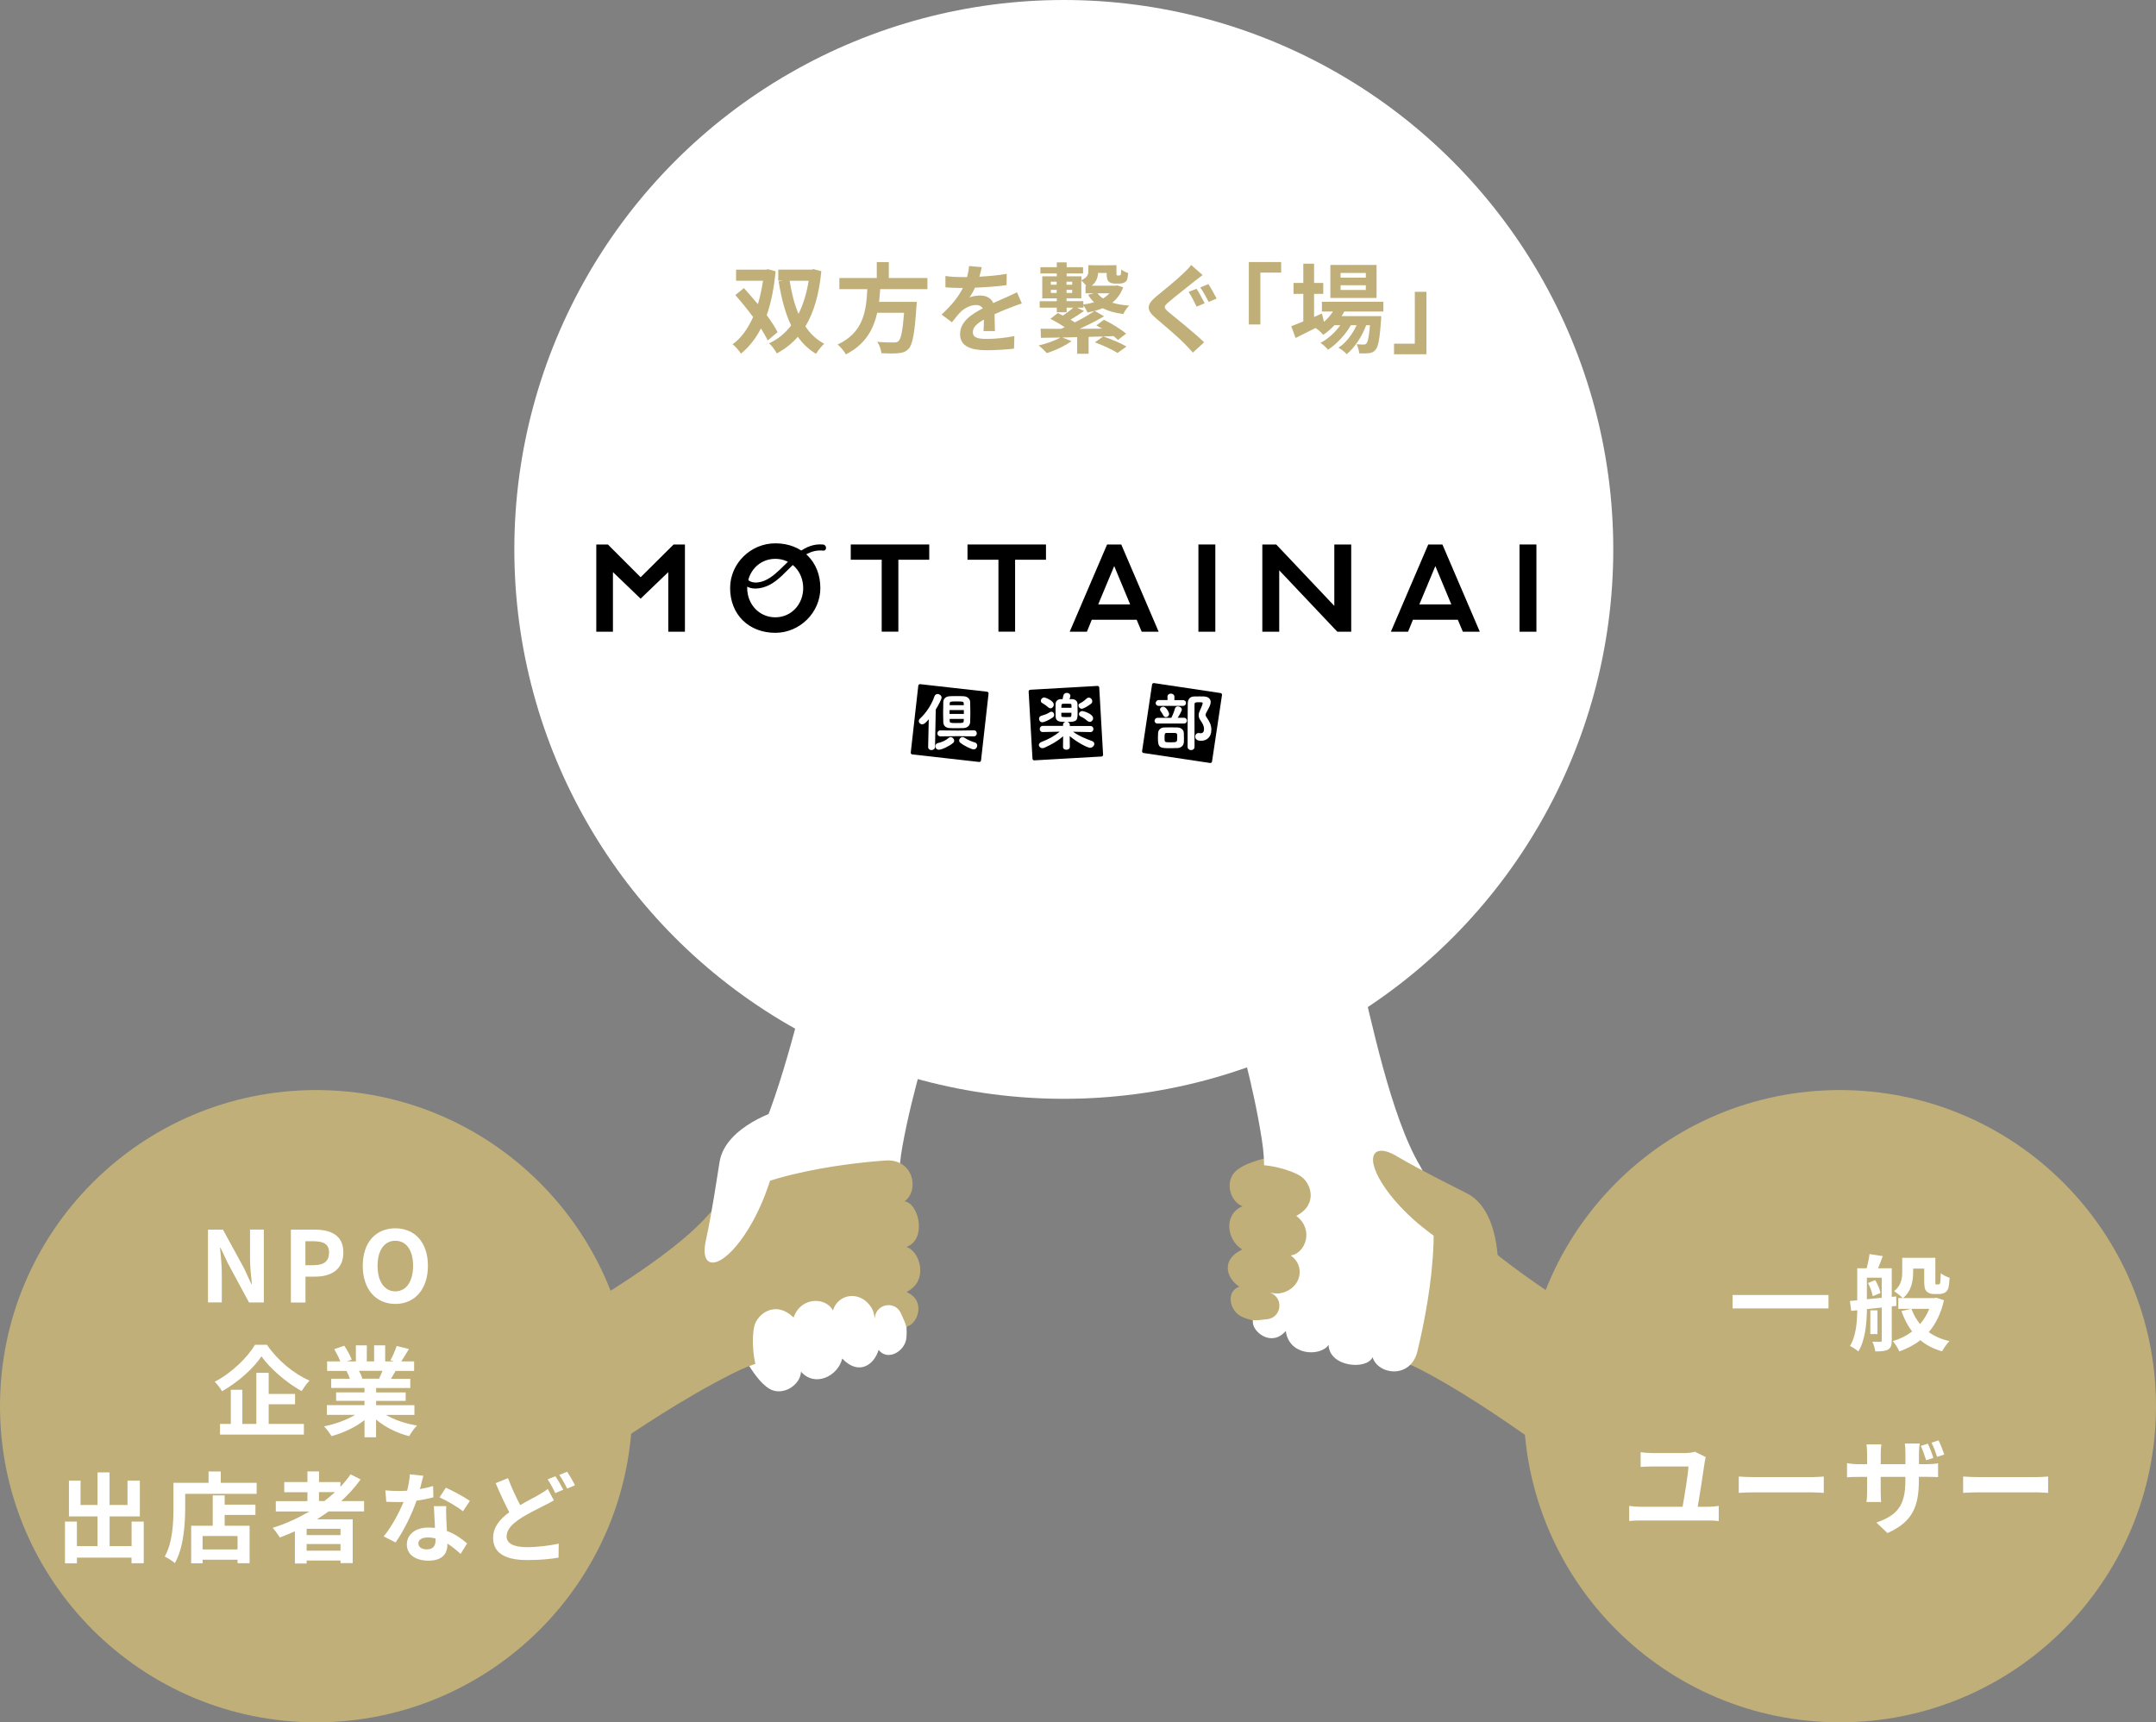
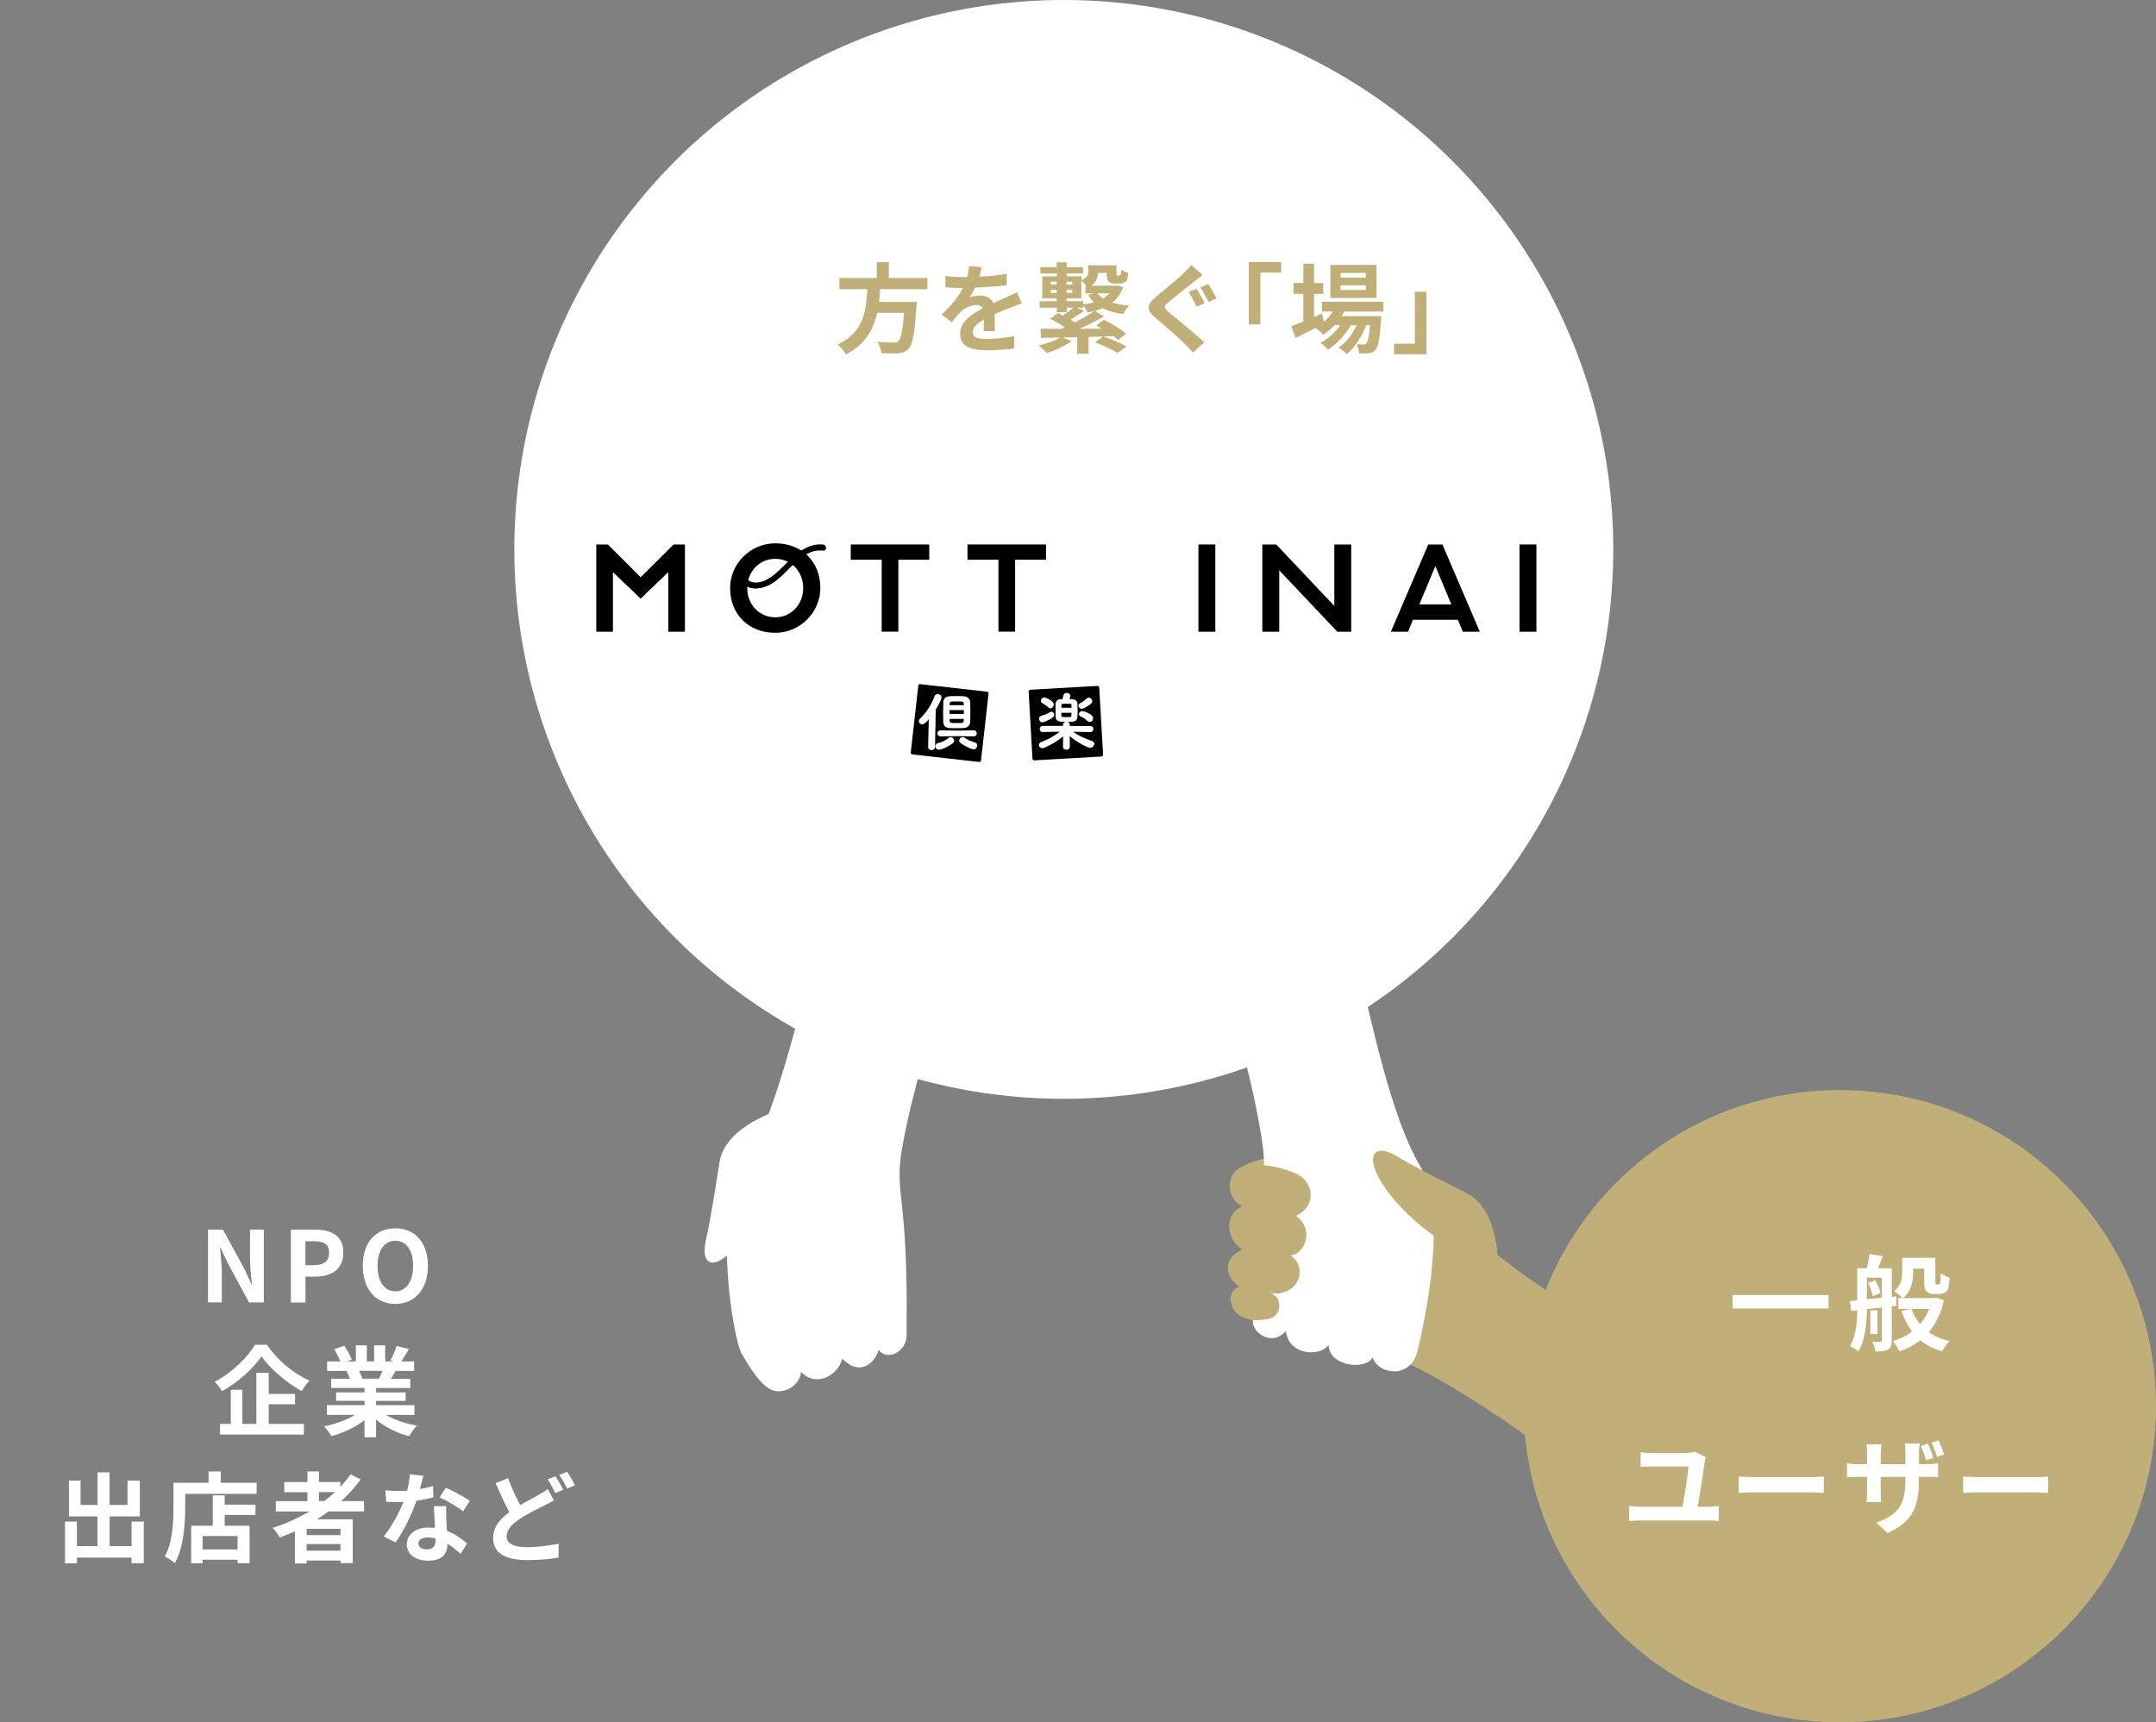
<svg xmlns="http://www.w3.org/2000/svg" id="_レイヤー_2" width="354.59" height="283.3" viewBox="0 0 354.59 283.3">
  <rect x="0" y="0" width="354.59" height="283.3" fill="#808080" stroke="none" />
  <defs>
    <style>.cls-1{stroke-miterlimit:10;stroke-width:.54px;}.cls-1,.cls-2,.cls-3{fill:#000;}.cls-1,.cls-3{stroke:#000;}.cls-2,.cls-4,.cls-5{stroke-width:0px;}.cls-4{fill:#c0af79;}.cls-5{fill:#fff;}.cls-3{stroke-linejoin:round;stroke-width:.57px;}</style>
  </defs>
  <g id="_レイヤー_2のコピー_10">
    <circle class="cls-5" cx="174.96" cy="90.37" r="90.37" />
    <rect class="cls-3" x="150.66" y="113.41" width="11.06" height="11.06" transform="translate(14.3 -16.75) rotate(6.43)" />
    <rect class="cls-3" x="169.77" y="113.41" width="11.06" height="11.06" transform="translate(-6.5 10.2) rotate(-3.27)" />
-     <rect class="cls-3" x="188.87" y="113.41" width="11.06" height="11.06" transform="translate(19.8 -27.53) rotate(8.53)" />
    <path class="cls-5" d="M152.74,118.32c-.48.56-.76.82-1.07.82s-.56-.25-.56-.53c0-.14.06-.28.21-.42.99-.92,1.88-2.24,2.37-3.66.09-.26.3-.37.51-.37.32,0,.66.25.66.58,0,.27-.54,1.29-.96,1.97l-.12,6.14c0,.35-.3.53-.59.53-.27,0-.54-.17-.54-.51v-.02l.1-4.53ZM154.41,123.32c-.36,0-.58-.29-.58-.57,0-.24.15-.47.48-.54.52-.11,1.2-.38,1.7-.83.1-.09.23-.14.33-.14.31,0,.59.3.59.6,0,.14-.05.26-.19.38-.64.53-1.84,1.1-2.33,1.1ZM160.18,121.12l-2.67-.03-2.85.03h0c-.32,0-.49-.24-.49-.49s.17-.49.49-.49h0l2.88.03,2.64-.04h0c.31,0,.47.25.47.5s-.16.49-.47.49h0ZM158.47,119.76c-.29.01-.66.02-1.02.02-.45,0-.91,0-1.23-.02-.73-.02-1.06-.43-1.08-.97-.02-.42-.03-.95-.03-1.5,0-.62.01-1.28.03-1.82.02-.46.3-.91,1.08-.95.29-.02.71-.02,1.12-.02s.83,0,1.13.02c.67.03,1.07.46,1.09.94.02.52.03,1.16.03,1.78,0,.56-.01,1.1-.03,1.54-.03.52-.41.95-1.1.98ZM158.52,116.8h-2.35v.63h2.35v-.63ZM158.5,115.73c-.02-.35-.09-.35-1.21-.35-.95,0-1.08,0-1.1.36v.25h2.32v-.26ZM156.19,118.25v.33c0,.33.17.35,1.01.35,1.21,0,1.28,0,1.3-.36,0-.1.01-.21.01-.32h-2.32ZM157.95,122.19c-.14-.11-.2-.25-.2-.38,0-.29.25-.57.56-.57.09,0,.21.03.31.1.51.35,1.13.62,1.68.77.29.08.42.3.42.53,0,.3-.23.62-.59.62s-1.54-.57-2.17-1.07Z" />
    <path class="cls-5" d="M176.47,120.35c1.02.75,2,1.11,3.13,1.54.26.09.38.27.38.46,0,.31-.31.65-.71.65s-2.07-.85-3.34-1.92l.02,1.78h0c0,.31-.28.46-.57.46-.27,0-.55-.15-.55-.45h0s.02-1.76.02-1.76c-.86.75-1.75,1.27-3.07,1.88-.11.05-.23.07-.33.07-.34,0-.59-.26-.59-.52,0-.19.12-.36.39-.48,1.22-.48,2.1-.95,3.03-1.71l-2.76.06h-.02c-.33,0-.5-.25-.5-.5s.18-.51.52-.51h3.32s-.01-.15-.01-.15v-.02c0-.27.19-.44.41-.49-.81,0-1.58,0-1.62-.82-.01-.32-.02-.88-.02-1.37,0-.3,0-.58.01-.77.01-.41.29-.75.83-.78.07,0,.19,0,.32,0,.06-.26.12-.57.12-.57.07-.32.32-.46.57-.46.3,0,.59.19.59.5,0,.07-.03.28-.15.53.22,0,.41,0,.49,0,.44.03.82.31.83.76.01.36.02.86.02,1.32,0,1.41-.02,1.67-1.69,1.67.22.05.41.22.41.49v.18h3.36c.35,0,.52.24.52.49s-.17.51-.5.51h-.02l-2.84-.06ZM171.42,118.8c-.33,0-.53-.28-.53-.56,0-.21.1-.42.36-.5.69-.22.85-.25,1.44-.6.08-.05.17-.07.24-.07.25,0,.45.25.45.52,0,.15-.07.3-.23.42-.62.44-1.46.8-1.73.8ZM172.41,116.36c-.33-.3-.76-.59-.98-.71-.18-.09-.25-.23-.25-.38,0-.27.26-.55.57-.55.12,0,1.56.5,1.56,1.19,0,.31-.25.6-.54.6-.11,0-.24-.05-.36-.16ZM176.23,116.42c0-.17-.01-.32-.01-.45,0-.2-.05-.22-.81-.22-.25,0-.5,0-.59.01-.26.02-.26.17-.26.66h1.68ZM174.55,117.24c0,.22,0,.4.01.51,0,.18.11.2.84.2.26,0,.51-.01.59-.01.2-.02.23-.1.23-.7h-1.68ZM177.91,116.58c-.3,0-.54-.28-.54-.54,0-.15.08-.28.26-.36.32-.15.71-.43,1.05-.75.12-.12.27-.18.4-.18.3,0,.56.29.56.59,0,.16-.06.31-.23.44-.51.4-1.24.8-1.5.8ZM178.82,118.57c-.35-.31-.68-.54-1.03-.69-.24-.09-.34-.26-.34-.42,0-.26.24-.5.58-.5.16,0,1.75.45,1.75,1.19,0,.3-.24.59-.54.59-.13,0-.28-.05-.42-.18Z" />
    <path class="cls-5" d="M190.42,119.02c-.36,0-.53-.22-.53-.45,0-.25.19-.5.53-.5h2.22c.19-.34.47-1.03.59-1.5.07-.27.27-.38.49-.38.31,0,.65.22.65.53,0,.26-.52,1.11-.67,1.34h1.01c.34,0,.51.24.51.47s-.17.48-.51.48h-4.29ZM190.61,116.11c-.37,0-.54-.23-.54-.46s.19-.5.54-.5h1.41s-.01-.55-.01-.55h0c0-.34.28-.51.56-.51s.58.17.58.5h0s0,.57,0,.57h1.39c.34,0,.52.23.52.47s-.18.48-.52.48h-3.92ZM193.67,123.04c-.27.02-.64.03-1.03.03-1.83,0-2.2,0-2.2-1.61,0-.28.01-.52.02-.84.02-.55.41-.93.97-.96.29,0,.67-.02,1.03-.02.46,0,.9.01,1.21.02.58.02,1.01.38,1.03.92.01.34.02.63.02.92,0,.18,0,.35-.01.54-.02.55-.4.96-1.04,1.01ZM191.3,117.63c-.12-.25-.29-.51-.41-.65-.08-.09-.11-.2-.11-.28,0-.25.26-.46.53-.46.46,0,.97.91.97,1.2s-.26.52-.52.52c-.18,0-.35-.1-.46-.33ZM193.6,120.84c0-.12-.12-.27-.34-.28-.2,0-.45,0-.7,0s-.49,0-.68,0c-.35.02-.35.16-.35.85s.01.69,1.04.69,1.04-.04,1.04-.81c0-.13,0-.27,0-.45ZM196.57,121.17c0-.3.2-.59.52-.59.04,0,.08,0,.12,0,.09.02.18.03.25.03.19,0,.56-.04.56-.72,0-.47-.25-.94-.55-1.35-.24-.33-.33-.62-.33-.9s.09-.52.21-.77c.12-.28.45-.99.45-1.19,0-.12,0-.17-.6-.17-.53,0-.74.01-.74.33-.01.65-.01,1.29-.01,1.94,0,1.38.01,2.79.01,4.24v.84c0,.35-.28.52-.56.52s-.58-.18-.58-.52c0-3.67,0-5.27.03-7.16.01-.69.36-1.13,1.06-1.14.29-.01.6-.01.91-.01.23,0,.46,0,.69.01.74.03,1.11.41,1.11.93,0,.42-.21.79-.72,1.73-.08.15-.12.26-.12.36,0,.17.09.32.25.54.35.51.7,1.09.7,1.92,0,1.28-.84,1.81-1.7,1.81s-.96-.49-.96-.69Z" />
    <path class="cls-4" d="M239.16,199.74c-6.2-7.46-26.47-10.22-28.84-9.73-11.98,2.49-5.82,4.8-3.36,6.63-2.34.16-3.92,6.17-.52,7.48-2.28.6-3.9,5.54-.19,7.41-3.35,1.28-1.98,5.07-.45,5.59,21.24,7.2,21.49,4.72,28.72,8.62,8.33,4.49,15.65,9.86,19.04,12.22,9.59-1.99,13.45-11.41,11.85-18.4-5.52-3.75-20.05-12.35-26.25-19.82Z" />
    <path class="cls-5" d="M233.59,191.85c4.96,8.34.09,28.08-.48,30.44-1.11,4.57-6.47,3.87-7.37.95-.94,2.15-7.13,1.63-7.23-2.02-1.33,1.95-6.53,1.82-7.04-2.3-2.33,2.73-5.44.17-5.42-1.45.32-22.42,2.74-21.83,1.49-29.95-1.45-9.35-4.06-18.05-5.15-22.03,5.08-8.37,15.25-8.86,21.31-5.01,1.69,6.45,4.93,23.03,9.89,31.36Z" />
    <path class="cls-4" d="M205.29,191.71c-4.21.67-3.62,5.67-.94,6.7-3.16,1.34-2.63,5.51-.05,7.11-3.51,1.68-2.66,4.64-.49,6.12-2.29.84-1.55,4.07.44,4.95,2,.89,2.68.51,4.01.42,2.56-.17,2.94-3.59.62-4.38.97.17,1.56.22,2.52-.15,2.72-1.07,3.18-4.37.89-5.97,2.43-.37,3.87-4.28.9-6.51,3.74-1.97,2.34-5.5.72-6.54-1.62-1.04-5.67-2.21-8.62-1.74Z" />
    <path class="cls-4" d="M229.71,190.18c4.1,2.41,9.65,5.13,11.62,6.15,5.31,2.75,5.18,12.16,4.92,12.66-.27.5-9.14-4.84-9.14-4.84,0,0-5.57-3.45-9.18-8.57-3.61-5.11-2.31-7.81,1.79-5.41Z" />
    <path class="cls-5" d="M122.26,192.1c-5.18,8.2-1.55,28.33-.34,30.44,6.07,10.63,6.36,4.05,7.35,1.15.88,2.18,7.08,1.82,7.28-1.82,1.28,1.98,6.48,2,7.1-2.11,2.25,2.79,5.43.32,5.45-1.3.29-22.42-2.15-21.9-.67-29.98,1.7-9.31,4.54-17.93,5.74-21.88-4.85-8.5-15-9.27-21.17-5.59-1.86,6.4-5.56,22.88-10.74,31.08Z" />
-     <path class="cls-4" d="M116.48,199.83c6.4-7.29,26.68-8.76,29.1-8.94,4.69-.36,5.68,4.96,3.18,6.72,2.34.23,3.75,6.28.31,7.5,2.26.67,3.75,5.64-.01,7.41,3.31,1.37,1.84,5.12.3,5.6-21.43,6.62-21.61,4.13-28.94,7.84-8.45,4.27-15.92,9.43-19.36,11.7-9.53-2.25-13.13-11.77-11.35-18.72,5.62-3.6,20.38-11.81,26.77-19.1Z" />
    <path class="cls-5" d="M125.08,226.8c1.93,3.8,6.51,1.69,6.66-1.18,2.25,2.59,6.05.8,6.78-2.15,2.68,2.82,5.23,1.09,5.98-1.43,1.51,1.92,4.35.22,4.57-1.95.23-2.17-.35-2.7-.84-3.94-.95-2.38-4.32-1.69-4.36.77-.14-.97-.27-1.56-.93-2.35-1.86-2.26-5.14-1.67-5.95.99-1.1-2.19-5.26-2.36-6.47,1.16-3.03-2.95-5.96-.53-6.44,1.34-.49,1.86-.35,6.07,1.01,8.74Z" />
    <path class="cls-5" d="M116.09,204.04c1.02-4.64,1.9-10.76,2.26-12.95.98-5.9,9.97-8.69,10.52-8.59.56.1-1.78,10.19-1.78,10.19,0,0-1.56,6.37-5.31,11.38-3.75,5.01-6.72,4.61-5.69-.04Z" />
    <path class="cls-1" d="M98.34,89.83h1.52l5.5,5.5,5.54-5.5h1.48v13.81h-2.2v-10.17l-4.82,4.63-4.82-4.63v10.17h-2.2v-13.81Z" />
    <path class="cls-1" d="M120.35,96.73c0-3.91,3.26-7.09,7.17-7.09,4.21,0,7.13,2.88,7.13,7.09,0,3.87-3.26,7.09-7.13,7.09-4.21,0-7.17-2.88-7.17-7.09ZM132.37,96.73c0-2.81-2.05-5.08-4.86-5.08s-4.89,2.28-4.89,5.08,2.09,5.08,4.89,5.08,4.86-2.28,4.86-5.08Z" />
    <path class="cls-1" d="M145.27,91.8h-5.08v-1.97h12.37v1.97h-5.08v11.83h-2.2v-11.83Z" />
    <path class="cls-1" d="M164.47,91.8h-5.08v-1.97h12.37v1.97h-5.08v11.83h-2.2v-11.83Z" />
-     <path class="cls-1" d="M182.26,89.83h1.97l5.92,13.81h-2.2l-.83-1.97h-7.74l-.8,1.97h-2.24l5.92-13.81ZM186.28,99.69l-3.03-7.28-3.04,7.28h6.07Z" />
    <path class="cls-1" d="M197.37,89.83h2.24v13.81h-2.24v-13.81Z" />
    <path class="cls-1" d="M207.88,89.83h1.9l9.94,10.51v-10.51h2.24v13.81h-1.9l-9.94-10.51v10.51h-2.24v-13.81Z" />
    <path class="cls-1" d="M235.08,89.83h1.97l5.92,13.81h-2.2l-.83-1.97h-7.74l-.8,1.97h-2.24l5.92-13.81ZM239.1,99.69l-3.03-7.28-3.04,7.28h6.07Z" />
    <path class="cls-1" d="M250.18,89.83h2.24v13.81h-2.24v-13.81Z" />
    <path class="cls-2" d="M122.71,92.9c-1.17.52-1.27,2.19-.47,3.09,1.09,1.21,2.97.89,4.26.25,3.06-1.51,5.02-6.07,8.88-5.67.64.07.63-.93,0-1-3.03-.31-5.13,2.23-7.1,4.11-1,.95-2.21,1.97-3.64,2.12-.62.07-1.44-.04-1.78-.65-.27-.49-.17-1.14.36-1.38.58-.26.08-1.12-.5-.86h0Z" />
-     <path class="cls-4" d="M126.26,56c-.27-.59-.66-1.25-1.11-1.98-.87,1.7-1.98,3.08-3.29,4.15-.3-.47-.9-1.19-1.37-1.54,1.37-.98,2.51-2.54,3.37-4.48-.92-1.25-1.98-2.54-2.92-3.62l1.41-1.14c.72.82,1.53,1.72,2.3,2.65.35-1.21.64-2.51.84-3.86h-4.43v-1.82h4.92l.34-.08,1.24.35c-.26,2.76-.74,5.17-1.46,7.2.74,1.03,1.38,1.98,1.78,2.81l-1.61,1.35ZM135.08,44.62c-.37,3.84-1.25,6.8-2.62,9.06.8,1.22,1.83,2.2,3.1,2.86-.45.39-1.04,1.14-1.35,1.66-1.21-.72-2.2-1.67-2.99-2.8-.98,1.12-2.14,2.02-3.46,2.73-.27-.5-.83-1.29-1.27-1.66,1.43-.66,2.64-1.64,3.63-2.94-.98-2.01-1.61-4.47-2.06-7.25l.74-.11h-.8v-1.82h5.5l.32-.08,1.25.34ZM129.87,46.18c.31,1.99.77,3.84,1.46,5.45.77-1.54,1.33-3.36,1.67-5.45h-3.13Z" />
    <path class="cls-4" d="M144.76,47.56c-.05.69-.1,1.4-.18,2.09h6.2s-.02.58-.06.83c-.29,4.37-.63,6.17-1.27,6.88-.48.51-.98.67-1.74.74-.59.06-1.67.05-2.75,0-.03-.55-.32-1.33-.67-1.88,1.11.11,2.23.11,2.7.11.35,0,.58-.03.77-.21.42-.35.71-1.75.93-4.67h-4.42c-.61,2.71-1.94,5.22-5.16,6.84-.27-.53-.85-1.21-1.35-1.62,4.34-2.01,4.71-5.67,4.88-9.11h-4.59v-1.83h6.15v-2.62h1.98v2.62h6.35v1.83h-7.78Z" />
    <path class="cls-4" d="M161.76,54.47c.03-.47.05-1.21.06-1.9-1.17.64-1.82,1.27-1.82,2.06,0,.88.75,1.12,2.31,1.12,1.35,0,3.12-.18,4.52-.47l-.06,2.07c-1.06.13-3,.26-4.5.26-2.49,0-4.37-.59-4.37-2.65s1.93-3.31,3.74-4.24c-.26-.4-.67-.55-1.11-.55-.9,0-1.88.51-2.49,1.09-.48.48-.93,1.06-1.48,1.75l-1.7-1.27c1.67-1.54,2.8-2.96,3.5-4.37h-.19c-.64,0-1.82-.03-2.68-.11v-1.86c.8.13,1.99.18,2.79.18h.77c.19-.72.31-1.37.32-1.82l2.09.18c-.08.39-.19.93-.39,1.57,1.49-.08,3.1-.21,4.5-.47l-.02,1.86c-1.53.22-3.49.35-5.19.42-.26.56-.58,1.14-.92,1.61.42-.21,1.27-.32,1.8-.32.96,0,1.77.42,2.12,1.24.82-.39,1.49-.66,2.15-.95.61-.27,1.17-.55,1.75-.82l.8,1.85c-.51.13-1.35.45-1.9.67-.71.27-1.61.63-2.59,1.08.02.88.05,2.06.06,2.78h-1.91Z" />
    <path class="cls-4" d="M184.71,47.28c-.38,1.06-1,1.88-1.78,2.51.8.24,1.74.4,2.78.48-.35.32-.77.95-.96,1.38-1.33-.16-2.46-.48-3.39-.95-.42.16-.85.32-1.32.43l1.54.9c-1.21.71-2.65,1.43-4.02,2.06,1.21-.02,2.46-.02,3.71-.03-.32-.19-.66-.37-.96-.53l1.24-.93c1.24.59,2.83,1.56,3.65,2.28l-1.33,1.04c-.19-.19-.43-.4-.72-.63l-1.69.05c1.22.42,2.89,1.11,3.81,1.66l-1.48,1.06c-.79-.53-2.46-1.29-3.71-1.75l1.35-.96-2.39.06v2.78h-1.88v-2.73l-2.44.06,1.51.59c-1.06.79-2.72,1.54-4.05,1.98-.32-.34-.96-.96-1.35-1.27,1.29-.29,2.7-.79,3.58-1.3-1.19.02-2.27.03-3.21.05l-.05-1.5c.95.02,2.1.02,3.36.02.21-.08.4-.18.61-.27-.71-.47-1.61-1-2.38-1.37l1.24-.96c.27.13.55.26.84.42.59-.4,1.24-.88,1.69-1.3h-1.08v.75h-1.62v-.75h-2.81v-1.06h2.81v-.47h-2.39v-3.63h2.39v-.47h-2.7v-1.03h2.7v-.79h1.62v.79h2.7v1.03h-2.7v.47h2.43v.64c1.03-.47,1.14-1,1.14-1.54v-.93l1.61.02h1.4l1.61-.02v1.22c0,.22,0,.37.03.42.03.05.08.05.14.05h.24c.08,0,.14,0,.19-.02.05-.02.1-.1.13-.21.03-.14.05-.39.06-.76.26.24.77.48,1.14.59-.05.47-.11.95-.21,1.16-.11.21-.29.35-.51.45-.19.08-.51.13-.75.13h-.72c-.37,0-.79-.11-1.03-.34-.24-.26-.32-.58-.32-1.41h-1.41c-.05.75-.29,1.51-1.06,2.1h3.94l.29-.05.98.32ZM172.82,46.83h.96v-.5h-.96v.5ZM173.79,48.19v-.51h-.96v.51h.96ZM178.17,50.09c.63-.08,1.22-.21,1.77-.37-.39-.37-.71-.77-.98-1.24l.98-.24h-1.41v-1.24h.13c-.26-.32-.59-.67-.82-.87v2.94h-2.43v.47h2.76v.55ZM175.41,46.33v.5h.93v-.5h-.93ZM175.41,47.68v.51h.93v-.51h-.93ZM178.29,51.15c-.74.53-1.54,1.04-2.23,1.43.26.14.5.31.71.45,1.21-.61,2.38-1.3,3.25-1.88-.39.1-.77.18-1.17.26-.13-.34-.4-.83-.66-1.17v.37h-1.06l1.17.55ZM180.49,48.24c.24.32.55.61.92.85.4-.24.77-.53,1.06-.85h-1.98Z" />
    <path class="cls-4" d="M197.78,45.25c-.51.37-1.03.79-1.41,1.08-1.03.84-3.12,2.46-4.18,3.37-.85.72-.83.9.02,1.64,1.21,1.01,4.26,3.44,5.83,4.96l-1.85,1.7c-.43-.5-.93-1-1.38-1.48-.88-.92-3.31-2.99-4.76-4.23-1.59-1.33-1.46-2.22.13-3.54,1.25-1.01,3.42-2.78,4.5-3.84.45-.43.98-.96,1.22-1.33l1.88,1.66ZM198.13,49.88l-1.32.56c-.34-.66-.88-1.78-1.32-2.43l1.29-.51c.42.59,1.04,1.8,1.35,2.38ZM200.09,49.11l-1.3.55c-.37-.67-.93-1.75-1.38-2.38l1.32-.55c.42.59,1.04,1.78,1.37,2.38Z" />
    <path class="cls-4" d="M205.39,43.1h5.32v1.74h-3.42v8.53h-1.9v-10.27Z" />
    <path class="cls-4" d="M221.1,51.23c-.13.26-.29.51-.45.77h6.52s-.02.43-.03.66c-.22,3.13-.48,4.42-.92,4.88-.3.37-.66.5-1.06.55-.37.05-.98.06-1.62.03-.03-.45-.19-1.09-.43-1.5.51.05.93.05,1.14.05.22,0,.35-.03.48-.18.23-.24.42-1.06.59-3h-.63c-.66,1.8-1.91,3.74-3.21,4.76-.32-.37-.87-.8-1.35-1.06,1.22-.77,2.3-2.2,2.99-3.7h-.95c-.87,1.54-2.36,3.15-3.76,4.03-.3-.37-.8-.85-1.25-1.12,1.19-.59,2.43-1.72,3.28-2.91h-.96c-.58.61-1.21,1.16-1.86,1.58-.24-.31-.85-.87-1.25-1.12-1.16.58-2.31,1.16-3.29,1.64l-.71-1.93c.55-.21,1.22-.48,1.98-.79v-4.53h-1.61v-1.8h1.61v-3.17h1.77v3.17h1.51v1.8h-1.51v3.79l1.29-.56.34,1.37c.58-.5,1.08-1.08,1.48-1.7h-1.82v-1.61h10.11v1.61h-6.39ZM226.4,49.01h-7.6v-5.43h7.6v5.43ZM224.63,44.9h-4.15v.77h4.15v-.77ZM224.63,46.92h-4.15v.77h4.15v-.77Z" />
    <path class="cls-4" d="M234.6,58.27h-5.33v-1.74h3.42v-8.53h1.91v10.27Z" />
-     <circle class="cls-4" cx="52" cy="231.3" r="52" />
    <path class="cls-5" d="M34.22,202.26h2.45l3.48,6.38,1.2,2.59h.08c-.13-1.25-.31-2.84-.31-4.2v-4.78h2.27v11.99h-2.43l-3.47-6.42-1.22-2.58h-.08c.11,1.3.29,2.8.29,4.18v4.81h-2.27v-11.99Z" />
    <path class="cls-5" d="M47.83,202.26h3.94c2.66,0,4.7.92,4.7,3.76s-2.06,3.97-4.63,3.97h-1.6v4.26h-2.4v-11.99ZM51.67,208.1c1.65,0,2.45-.7,2.45-2.07s-.88-1.86-2.53-1.86h-1.36v3.94h1.44Z" />
    <path class="cls-5" d="M59.66,208.21c0-3.91,2.19-6.17,5.36-6.17s5.36,2.29,5.36,6.17-2.19,6.27-5.36,6.27-5.36-2.38-5.36-6.27ZM67.94,208.21c0-2.58-1.13-4.12-2.92-4.12s-2.92,1.54-2.92,4.12,1.13,4.2,2.92,4.2,2.92-1.64,2.92-4.2Z" />
    <path class="cls-5" d="M43.91,221.21c1.75,2.56,4.41,4.76,7,5.88-.49.5-.92,1.13-1.3,1.73-2.51-1.39-5.22-3.73-6.61-5.72-1.31,1.98-3.81,4.23-6.48,5.74-.24-.44-.79-1.15-1.21-1.56,2.8-1.44,5.41-4.02,6.63-6.08h1.98ZM44.18,234.22h5.8v1.75h-13.79v-1.75h1.77v-5.62h1.9v5.62h2.3v-8.41h2.03v3.47h4.34v1.7h-4.34v3.24Z" />
    <path class="cls-5" d="M63.45,232.71c1.38.84,3.26,1.47,5.14,1.77-.44.42-1,1.23-1.3,1.75-1.99-.5-3.95-1.47-5.44-2.74v2.92h-1.9v-2.82c-1.51,1.18-3.5,2.12-5.43,2.63-.28-.47-.83-1.22-1.23-1.6,1.82-.37,3.73-1.05,5.12-1.9h-4.65v-1.59h6.19v-.71h-4.67v-1.39h4.67v-.73h-5.48v-1.51h3.08c-.13-.41-.34-.89-.55-1.26l.19-.03h-3.39v-1.57h2.17c-.23-.62-.65-1.39-1-2.01l1.65-.57c.47.7,1,1.65,1.23,2.29l-.79.29h1.47v-2.64h1.8v2.64h1.2v-2.64h1.82v2.64h1.44l-.58-.18c.39-.66.79-1.64,1.02-2.35l2.03.49c-.45.75-.89,1.47-1.26,2.04h2.11v1.57h-3.05c-.26.47-.52.91-.76,1.3h3.18v1.51h-5.62v.73h4.86v1.39h-4.86v.71h6.3v1.59h-4.7ZM59.04,225.48c.23.42.44.89.55,1.25l-.28.05h3.03c.19-.39.39-.86.57-1.3h-3.87Z" />
    <path class="cls-5" d="M23.64,250.28v6.85h-2.01v-.92h-8.98v.94h-1.96v-6.87h1.96v4.04h3.39v-4.89h-4.7v-5.88h1.91v4h2.79v-5.36h1.98v5.36h2.95v-4h2.03v5.88h-4.97v4.89h3.61v-4.04h2.01Z" />
    <path class="cls-5" d="M42.21,243.89v1.83h-11.75v2.25c0,2.61-.24,6.61-1.7,9.14-.36-.32-1.21-.88-1.67-1.08,1.33-2.32,1.44-5.72,1.44-8.05v-4.08h5.77v-1.86h2.01v1.86h5.9ZM36.95,247.49h5.06v1.7h-5.06v1.77h4.1v6.17h-1.98v-.58h-5.75v.6h-1.88v-6.19h3.55v-4.99h1.96v1.52ZM39.07,252.66h-5.75v2.2h5.75v-2.2Z" />
    <path class="cls-5" d="M54.04,248.61c-.63.45-1.25.88-1.91,1.3h5.88v7.2h-2.01v-.42h-5.57v.49h-1.93v-5.3c-.81.36-1.65.71-2.48,1.02-.24-.42-.81-1.2-1.18-1.59,2.12-.66,4.16-1.59,6.03-2.69h-5.51v-1.7h5.2v-1.47h-3.81v-1.67h3.81v-1.75h1.91v1.75h3.52v.79c.62-.66,1.17-1.34,1.67-2.06l1.65.84c-.92,1.28-2.01,2.48-3.19,3.56h3.76v1.7h-5.83ZM56,251.47h-5.57v1.04h5.57v-1.04ZM56,255.07v-1.1h-5.57v1.1h5.57ZM52.46,246.9h.89c.62-.47,1.2-.96,1.75-1.47h-2.64v1.47Z" />
    <path class="cls-5" d="M71.29,246.29c-.73.19-1.72.41-2.79.55-.76,2.25-2.14,5.04-3.44,6.87l-1.96-.99c1.3-1.57,2.56-3.94,3.27-5.67-.28.02-.55.02-.83.02-.67,0-1.31-.02-2.01-.05l-.15-1.88c.7.08,1.56.11,2.14.11.47,0,.96-.02,1.44-.05.23-.89.41-1.86.44-2.69l2.22.23c-.13.52-.32,1.33-.55,2.19.78-.13,1.52-.31,2.16-.5l.05,1.86ZM73.4,247.73c-.05.68-.02,1.34,0,2.06.02.45.05,1.23.1,2.03,1.38.52,2.51,1.33,3.32,2.06l-1.07,1.72c-.57-.52-1.3-1.17-2.17-1.7v.15c0,1.49-.81,2.66-3.1,2.66-1.99,0-3.57-.89-3.57-2.66,0-1.57,1.31-2.79,3.55-2.79.37,0,.75.03,1.08.06-.05-1.2-.13-2.61-.18-3.58h2.03ZM71.63,253.05c-.42-.1-.84-.16-1.3-.16-.92,0-1.52.39-1.52.96,0,.6.5,1,1.38,1,1.09,0,1.44-.63,1.44-1.49v-.31ZM76.15,248.59c-.92-.75-2.75-1.8-3.86-2.29l1.04-1.59c1.15.5,3.14,1.59,3.95,2.17l-1.13,1.7Z" />
    <path class="cls-5" d="M91.1,246.78c-.49.29-.99.57-1.59.86-.99.52-2.5,1.2-3.97,2.16-1.33.88-2.22,1.8-2.22,2.92s1.1,1.77,3.34,1.77c1.64,0,3.81-.26,5.23-.58l-.03,2.3c-1.36.24-3.06.4-5.15.4-3.19,0-5.61-.89-5.61-3.66,0-1.77,1.12-3.08,2.66-4.21-.73-1.36-1.51-3.08-2.24-4.78l2.03-.83c.62,1.67,1.36,3.21,2.01,4.44,1.18-.7,2.32-1.26,3.06-1.7.6-.34,1.05-.62,1.47-.96l1,1.88ZM91.34,242.82c.41.58.99,1.62,1.3,2.22l-1.31.55c-.32-.66-.83-1.62-1.26-2.25l1.28-.52ZM93.27,242.08c.42.62,1.02,1.65,1.3,2.22l-1.28.55c-.34-.68-.86-1.62-1.31-2.24l1.3-.54Z" />
    <circle class="cls-4" cx="302.59" cy="231.3" r="52" />
    <path class="cls-5" d="M300.73,213.01v2.21h-15.78v-2.21h15.78Z" />
    <path class="cls-5" d="M311.13,214.86v5.61c0,.77-.12,1.22-.6,1.51-.5.27-1.13.31-2.11.31-.05-.45-.27-1.17-.48-1.59.55.02,1.12.02,1.29.02.21,0,.26-.07.26-.27v-5.38l-2.44.26c-.03,2.26-.27,5.13-1.42,6.96-.29-.27-.98-.72-1.37-.89,1-1.63,1.17-3.93,1.2-5.88l-1,.1-.21-1.63,1.2-.1v-5.28h1.56c.19-.74.39-1.65.46-2.33l2.18.34c-.26.7-.53,1.41-.77,1.99h2.25v4.72l.72-.09.05,1.56-.77.08ZM307.04,213.71c.77-.07,1.59-.15,2.44-.24v-3.31h-2.44v3.55ZM308.4,210.56c.41.65.77,1.53.88,2.13l-1.29.51c-.09-.58-.39-1.49-.77-2.16l1.18-.48ZM308.78,219.44h-1.17v-3.91h1.17v3.91ZM319.72,213.87c-.5,2.18-1.36,3.91-2.5,5.25.94.67,2.08,1.18,3.41,1.47-.43.39-.94,1.17-1.22,1.68-1.42-.39-2.61-1.01-3.58-1.83-1,.79-2.16,1.39-3.45,1.85-.22-.5-.7-1.29-1.08-1.7,1.18-.34,2.26-.87,3.17-1.58-.72-.96-1.3-2.08-1.75-3.36l1.58-.36h-2.09v-1.78h.72c-.31-.31-1.05-.91-1.42-1.13,1.22-.94,1.34-2.2,1.34-3.26v-2.23h5.45v3.79c0,.29-.02.46.02.51.04.07.1.09.17.09h.27c.09,0,.17-.02.22-.07.07-.04.1-.14.14-.36.03-.24.05-.77.07-1.42.33.27.96.6,1.46.75-.05.7-.12,1.46-.24,1.77-.12.33-.33.57-.58.69-.24.14-.62.21-.93.21h-.89c-.41,0-.87-.14-1.15-.43-.27-.27-.39-.65-.39-1.71v-2.04h-1.82v.51c0,1.46-.27,3.24-1.68,4.34h5.15l.33-.07,1.29.43ZM314.37,215.29c.34.93.81,1.77,1.41,2.5.63-.72,1.15-1.56,1.51-2.5h-2.92Z" />
    <path class="cls-5" d="M281.09,247.84c.6,0,1.15-.09,1.59-.14v2.49c-.48-.07-1.2-.09-1.59-.09h-11.44c-.51,0-1.12.02-1.7.09v-2.49c.55.09,1.17.14,1.7.14h7.08c.33-1.87.93-5.51.96-6.62h-5.92c-.69,0-1.32.02-1.94.07v-2.42c.55.07,1.34.14,1.92.14h5.42c.45,0,1.3-.1,1.59-.22l1.78.89c-.07.24-.15.63-.17.77-.21,1.56-.82,5.47-1.15,7.39h1.85Z" />
    <path class="cls-5" d="M285.97,242.87c.62.05,1.87.1,2.76.1h9.21c.79,0,1.56-.07,2.01-.1v2.69c-.41-.02-1.29-.09-2.01-.09h-9.21c-.98,0-2.13.03-2.76.09v-2.69Z" />
    <path class="cls-5" d="M316.86,240.83c.91,0,1.42-.05,1.89-.14v2.28c-.38-.03-.98-.05-1.87-.05h-1.29v.57c0,4.25-1.01,6.84-5.16,8.68l-1.83-1.73c3.31-1.17,4.77-2.64,4.77-6.86v-.65h-4.06v2.33c0,.77.05,1.46.07,1.8h-2.4c.05-.34.1-1.03.1-1.8v-2.33h-1.46c-.86,0-1.48.03-1.85.07v-2.33c.31.05,1,.17,1.85.17h1.46v-1.72c0-.65-.07-1.22-.1-1.54h2.44c-.03.33-.1.87-.1,1.56v1.7h4.06v-1.82c0-.69-.05-1.25-.1-1.58h2.45c-.05.34-.12.89-.12,1.58v1.82h1.27ZM316.79,240.19c-.24-.72-.55-1.66-.88-2.35l1.15-.38c.33.69.72,1.68.91,2.35l-1.18.38ZM318.59,239.63c-.24-.74-.57-1.66-.93-2.33l1.17-.38c.33.69.72,1.68.94,2.33l-1.18.38Z" />
    <path class="cls-5" d="M322.87,242.87c.62.05,1.87.1,2.76.1h9.21c.79,0,1.56-.07,2.01-.1v2.69c-.41-.02-1.29-.09-2.01-.09h-9.21c-.98,0-2.13.03-2.76.09v-2.69Z" />
  </g>
</svg>